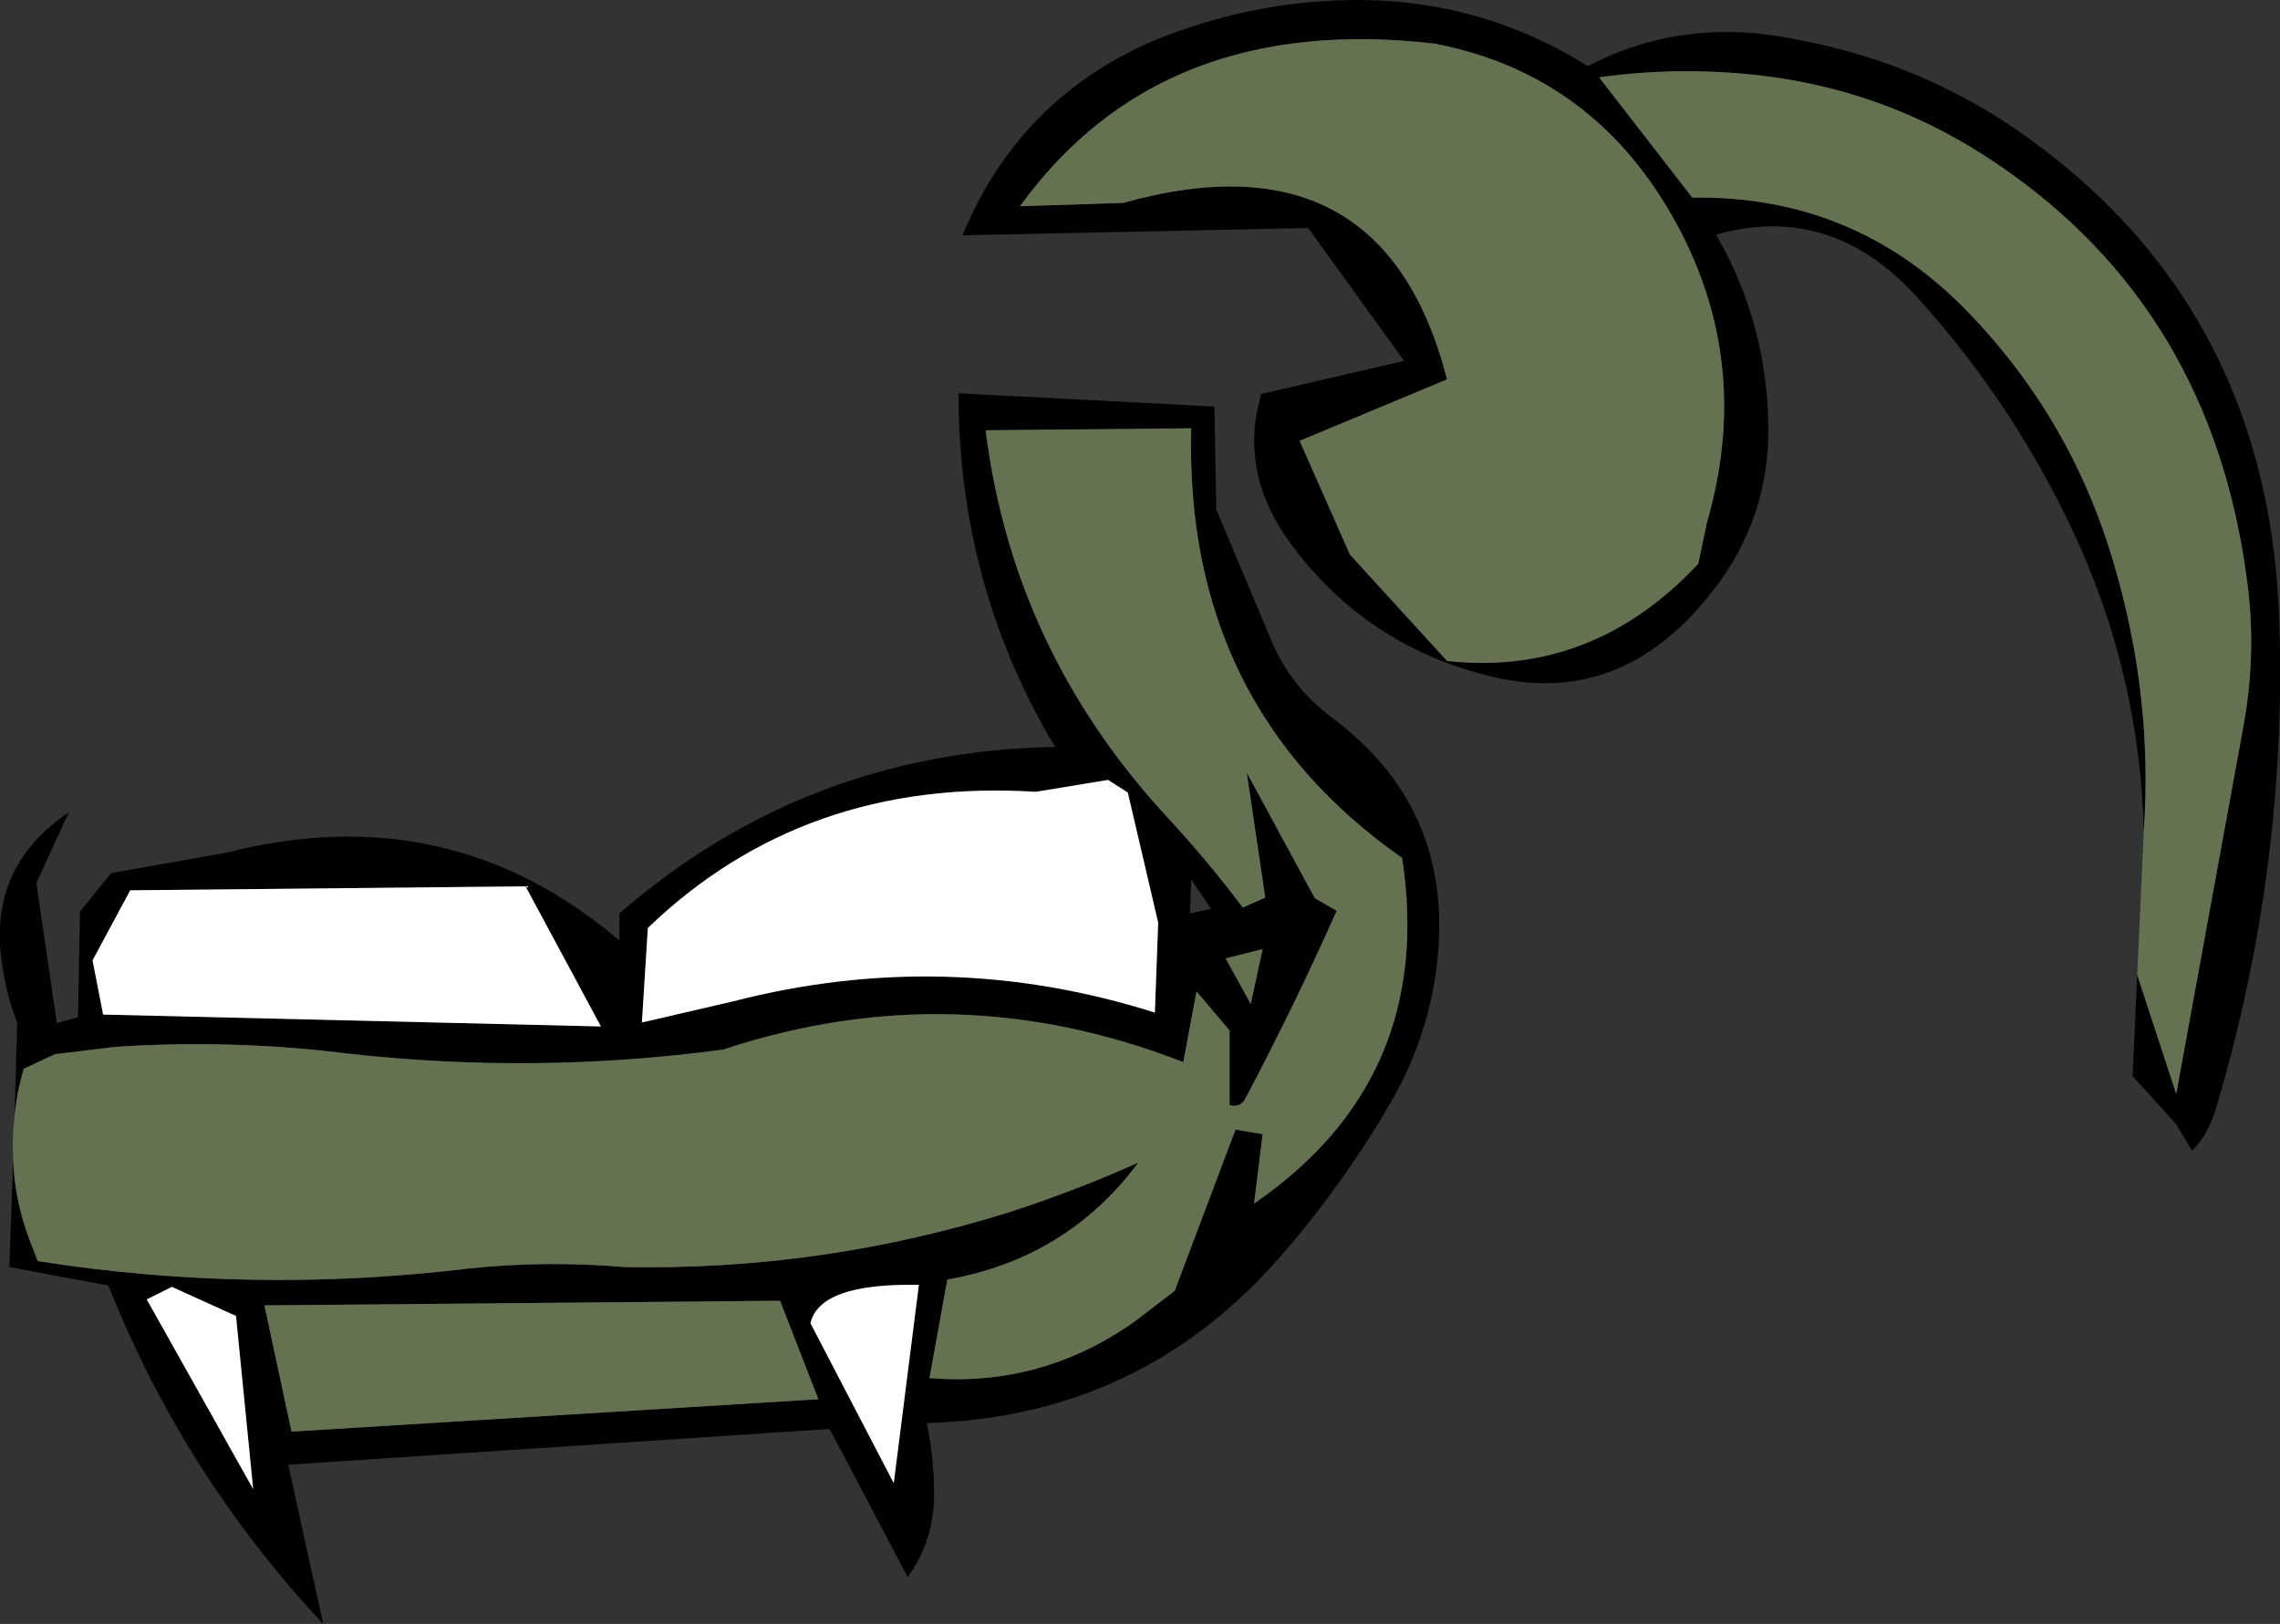
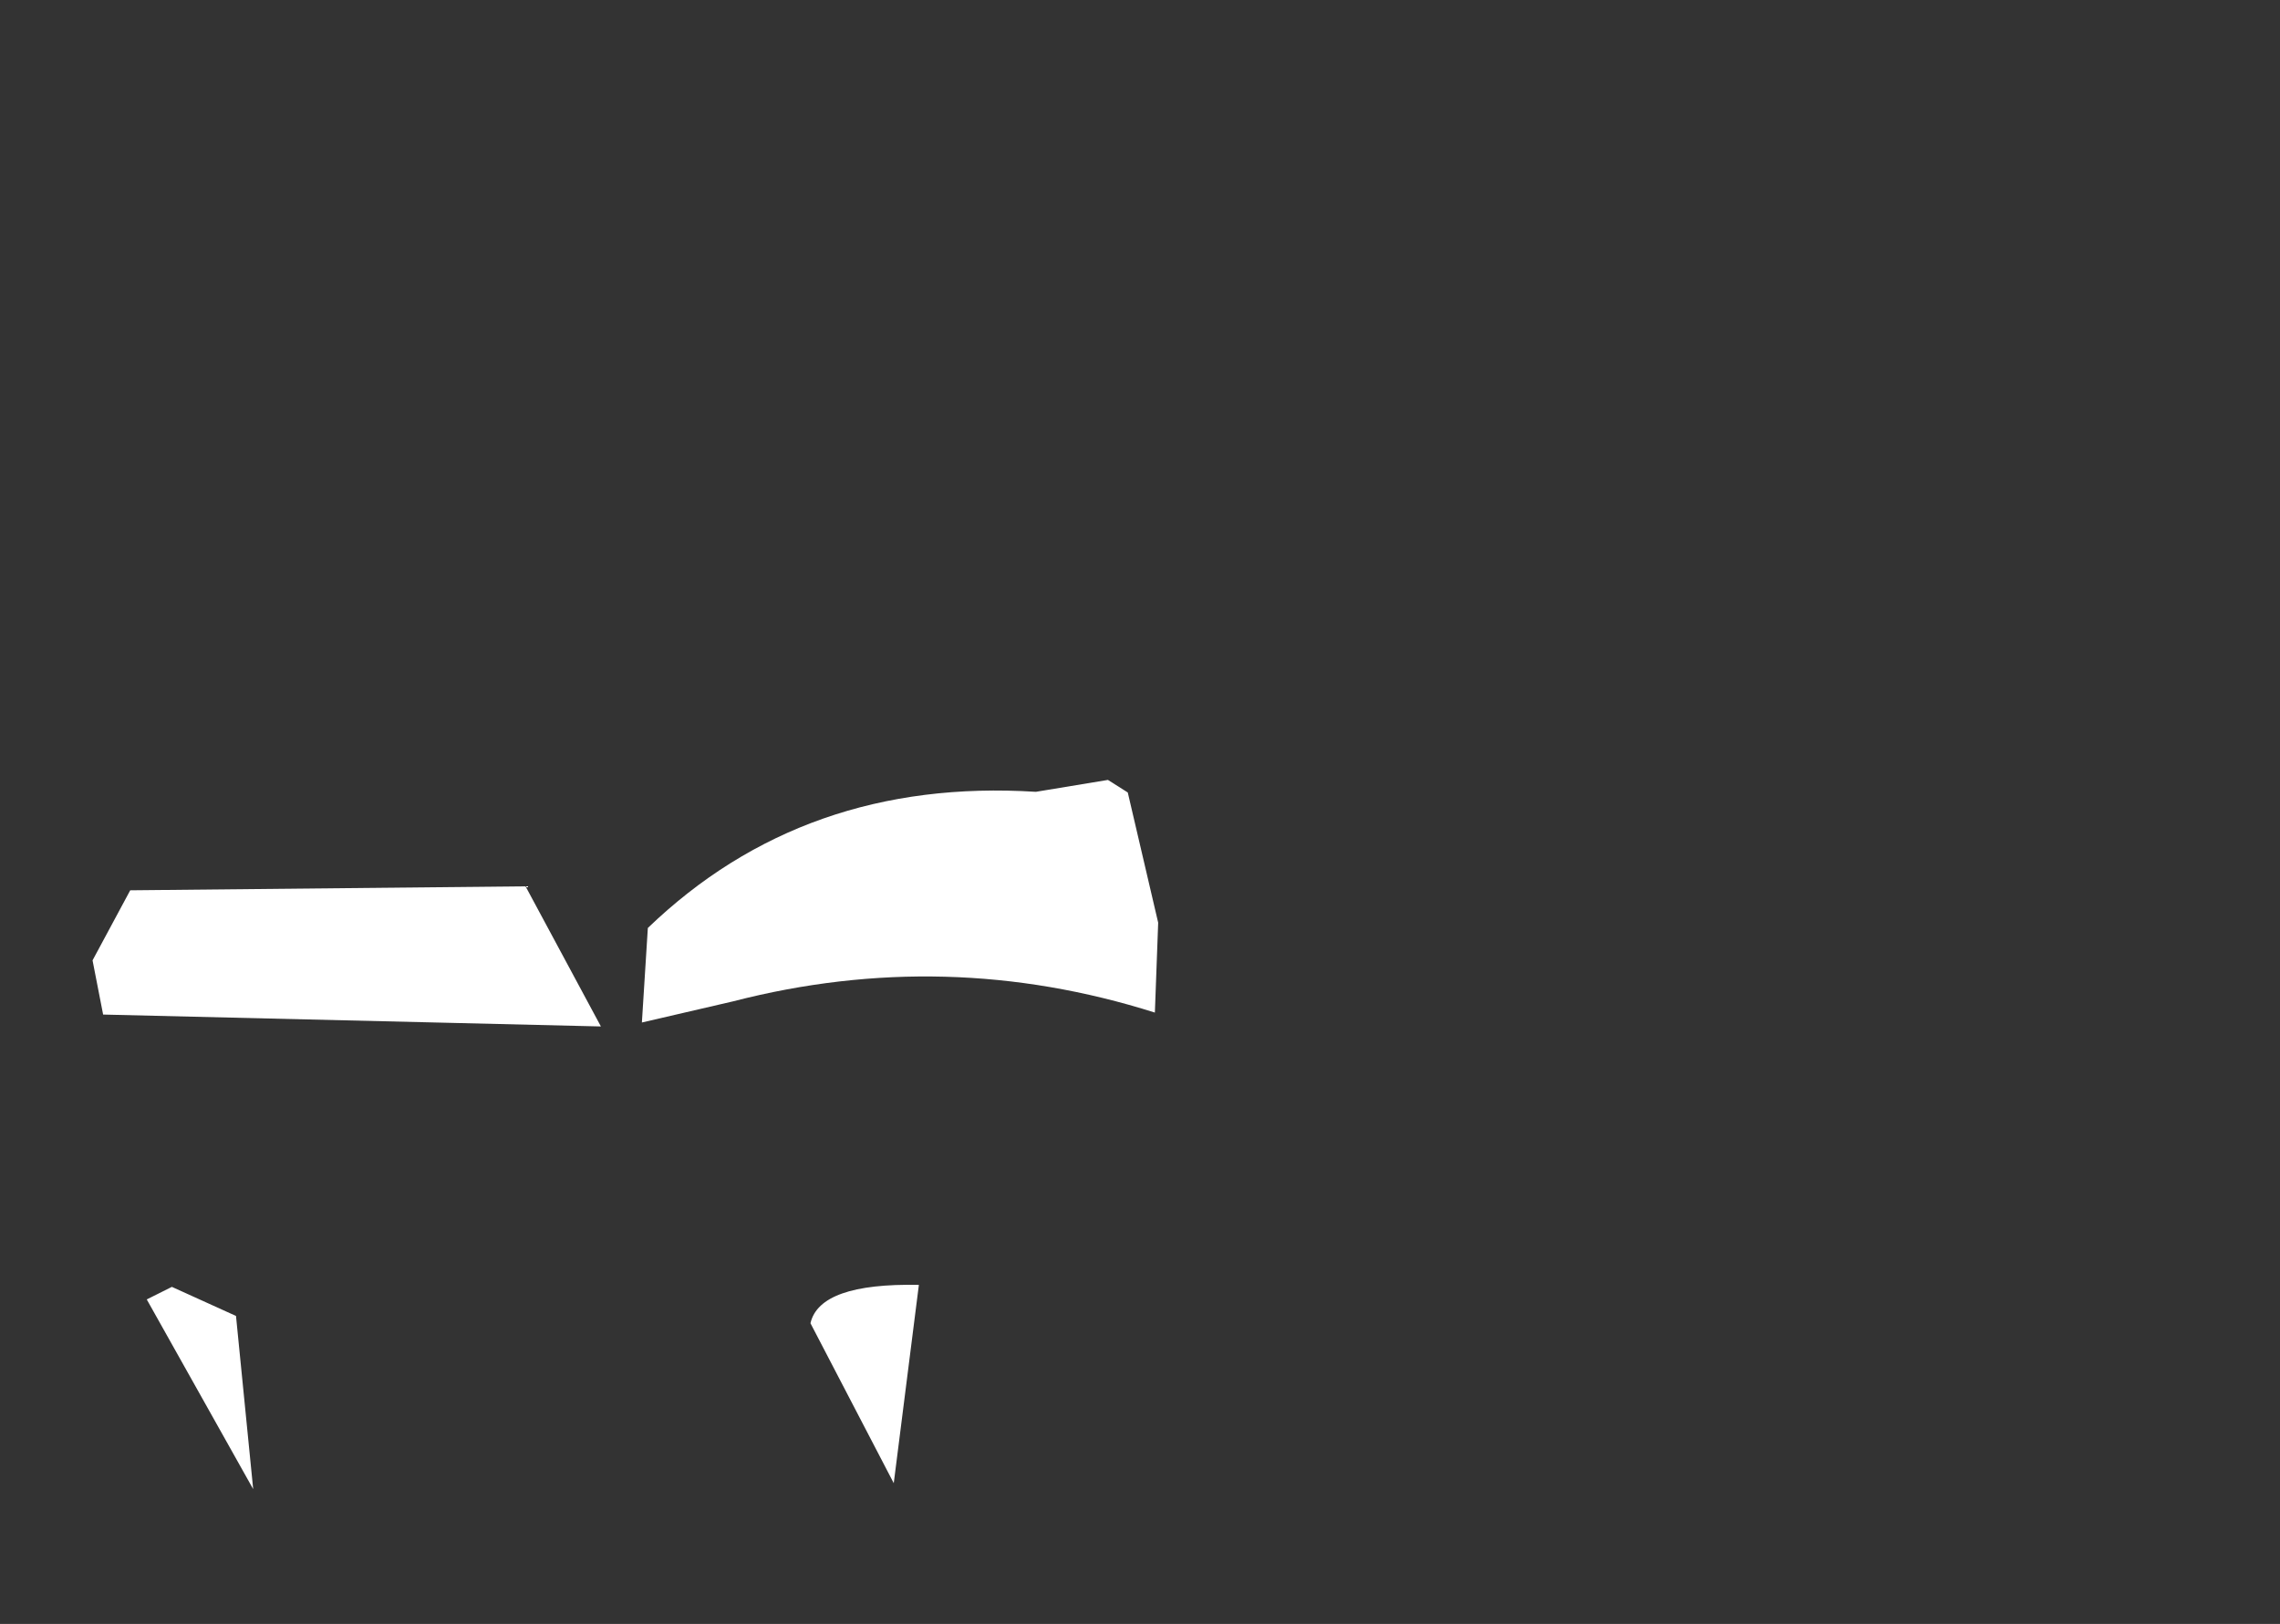
<svg xmlns="http://www.w3.org/2000/svg" height="122.85px" width="172.45px">
  <rect width="100%" height="100%" fill="#333333" stroke="none" />
  <g transform="matrix(1.0, 0.0, 0.0, 1.0, -479.85, -213.35)">
-     <path d="M641.5 287.1 L644.45 296.1 649.55 268.2 Q650.55 262.65 649.8 257.2 647.1 236.7 630.9 225.75 623.05 220.4 613.7 219.15 607.25 218.3 600.8 219.2 L607.85 228.3 Q620.05 228.1 628.55 236.8 636.55 245.0 639.75 256.05 642.7 266.05 642.0 276.2 641.7 264.9 637.15 254.65 632.55 244.4 625.05 236.05 618.45 228.6 609.65 231.1 613.5 237.8 613.6 245.55 613.7 252.55 609.4 258.05 602.35 267.15 592.15 264.4 583.05 262.05 577.45 254.45 573.5 249.05 575.25 243.15 L586.05 240.65 578.8 230.6 552.65 231.15 Q556.9 220.85 567.05 216.45 574.35 213.45 582.1 213.35 591.8 213.25 599.95 218.35 607.15 214.6 615.55 216.3 625.7 218.15 633.75 224.15 651.55 237.25 652.25 260.5 652.85 278.9 647.55 296.9 646.9 299.2 645.65 300.4 L644.45 298.4 641.15 294.75 641.5 287.1 M480.95 297.85 L481.15 290.7 Q480.25 288.4 479.95 285.85 479.05 278.85 485.05 274.8 L482.6 280.15 484.15 290.75 485.75 290.3 485.9 282.3 488.25 279.4 497.0 277.85 Q513.85 273.55 526.7 284.5 L526.7 282.45 Q540.8 270.2 559.65 269.85 552.35 257.65 552.35 243.1 L571.7 244.1 571.85 251.9 576.05 261.9 Q577.5 265.3 580.55 267.6 589.65 274.35 588.6 285.65 588.05 291.5 585.1 296.65 581.45 302.95 576.7 308.4 566.1 320.55 549.95 321.0 550.5 323.65 550.5 326.35 550.5 329.95 548.5 332.65 L542.6 321.45 501.65 324.15 504.3 336.2 Q493.75 324.95 488.05 310.6 L480.55 309.2 480.85 301.1 Q480.95 304.1 482.05 307.05 L482.7 308.75 Q498.95 311.3 515.4 309.3 521.2 308.7 527.05 309.2 542.05 309.5 556.35 305.0 561.25 303.4 565.95 301.3 560.55 308.55 551.5 310.15 L550.15 317.6 Q558.65 318.3 565.7 313.3 L568.7 311.0 573.3 298.8 575.35 299.15 574.7 304.4 Q588.45 294.95 585.9 278.25 569.4 266.7 569.95 245.75 L554.4 245.9 Q556.5 262.7 568.35 275.4 571.25 278.55 573.85 282.0 L575.55 281.25 574.15 271.8 579.3 281.3 580.95 282.25 Q577.75 289.45 574.1 296.35 573.7 297.2 572.85 296.95 L572.85 291.3 570.35 288.35 569.35 293.7 Q552.05 286.95 534.55 292.75 520.4 294.65 506.15 293.05 497.3 291.95 488.5 292.55 L484.0 293.1 481.65 294.2 Q481.1 296.05 480.95 297.85 M606.75 230.45 Q600.6 219.0 588.35 216.65 567.65 214.25 557.0 228.95 L564.8 228.7 Q584.45 223.2 589.3 242.05 L578.15 246.7 581.95 255.3 589.3 263.35 Q600.3 264.55 608.3 256.0 L608.95 252.9 Q612.4 241.0 606.75 230.45 M569.85 282.45 L571.45 282.1 569.95 279.9 569.85 282.45 M574.45 289.3 L575.35 285.15 572.55 285.85 574.45 289.3 M486.85 286.0 L487.65 290.1 525.3 291.0 519.6 280.4 489.7 280.7 486.85 286.0 M567.2 289.95 L567.45 283.15 565.15 273.3 563.65 272.35 558.2 273.25 Q540.7 272.15 528.85 283.55 L528.4 290.7 535.3 289.1 Q551.4 284.95 567.2 289.95 M541.75 319.2 L538.85 311.75 499.85 312.1 501.9 321.65 541.75 319.2 M547.45 325.55 L549.35 310.55 Q541.85 310.4 541.15 313.45 L547.45 325.55 M490.95 311.65 L499.0 326.0 497.7 312.9 492.85 310.7 490.95 311.65" fill="#000000" fill-rule="evenodd" stroke="none" />
-     <path d="M642.0 276.2 Q642.7 266.05 639.75 256.05 636.55 245.0 628.55 236.8 620.05 228.1 607.85 228.3 L600.8 219.2 Q607.25 218.3 613.7 219.15 623.05 220.4 630.9 225.75 647.1 236.7 649.8 257.2 650.55 262.65 649.55 268.2 L644.45 296.1 641.5 287.1 642.0 276.2 M480.95 297.85 Q481.1 296.05 481.65 294.2 L484.0 293.1 488.5 292.55 Q497.3 291.95 506.15 293.05 520.4 294.65 534.55 292.75 552.05 286.95 569.35 293.7 L570.35 288.35 572.85 291.3 572.85 296.95 Q573.7 297.2 574.1 296.35 577.75 289.45 580.95 282.25 L579.3 281.3 574.15 271.8 575.55 281.25 573.85 282.0 Q571.25 278.55 568.35 275.4 556.5 262.7 554.4 245.9 L569.95 245.75 Q569.4 266.7 585.9 278.25 588.45 294.95 574.7 304.4 L575.35 299.15 573.3 298.8 568.7 311.0 565.7 313.3 Q558.65 318.3 550.15 317.6 L551.5 310.15 Q560.55 308.55 565.95 301.3 561.25 303.4 556.35 305.0 542.05 309.5 527.05 309.2 521.2 308.7 515.4 309.3 498.95 311.3 482.7 308.75 L482.05 307.05 Q480.95 304.1 480.85 301.1 480.75 299.5 480.95 297.85 M606.75 230.45 Q612.4 241.0 608.95 252.9 L608.3 256.0 Q600.3 264.55 589.3 263.35 L581.95 255.3 578.15 246.7 589.3 242.05 Q584.45 223.2 564.8 228.7 L557.0 228.95 Q567.65 214.25 588.35 216.65 600.6 219.0 606.75 230.45 M574.45 289.3 L572.55 285.85 575.35 285.15 574.45 289.3 M541.75 319.2 L501.9 321.65 499.85 312.1 538.85 311.75 541.75 319.2" fill="#647252" fill-rule="evenodd" stroke="none" />
    <path d="M567.2 289.95 Q551.4 284.95 535.3 289.1 L528.4 290.7 528.85 283.55 Q540.7 272.15 558.2 273.25 L563.65 272.35 565.15 273.3 567.45 283.15 567.2 289.95 M486.85 286.0 L489.7 280.7 519.6 280.4 525.3 291.0 487.65 290.1 486.85 286.0 M547.45 325.55 L541.15 313.45 Q541.85 310.4 549.35 310.55 L547.45 325.55 M490.95 311.65 L492.85 310.7 497.7 312.9 499.0 326.0 490.95 311.65" fill="#ffffff" fill-rule="evenodd" stroke="none" />
  </g>
</svg>